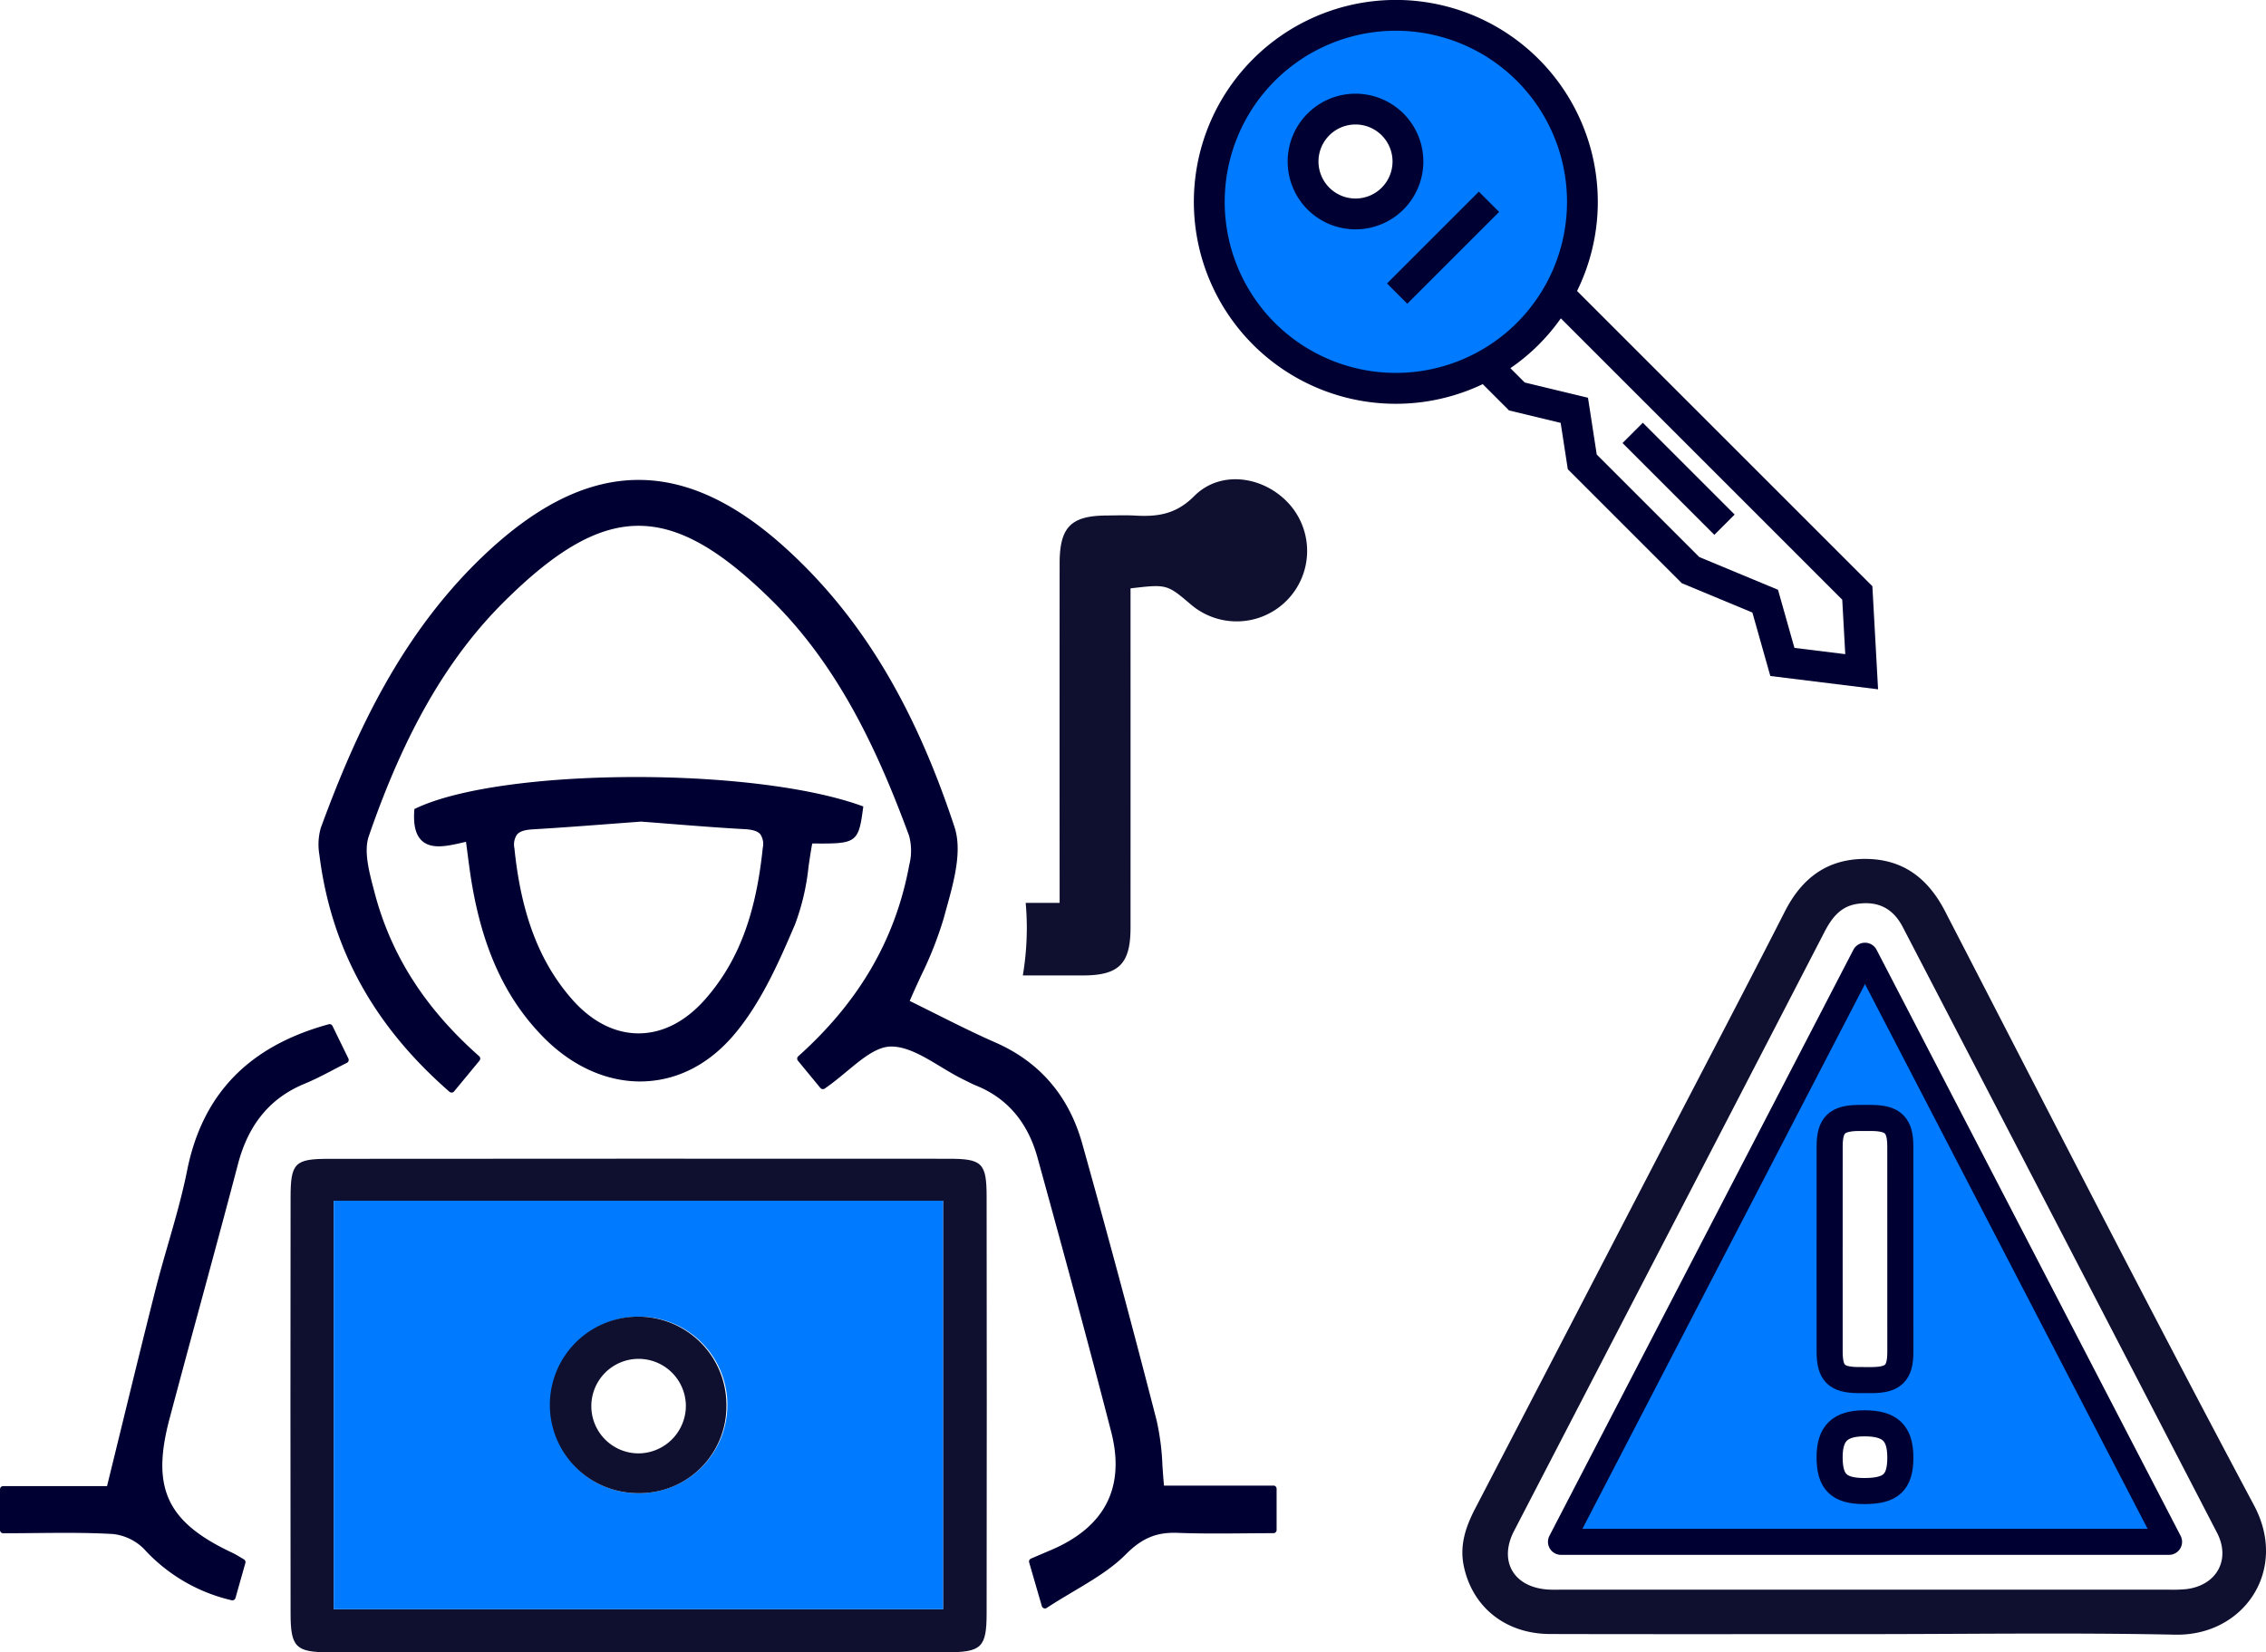
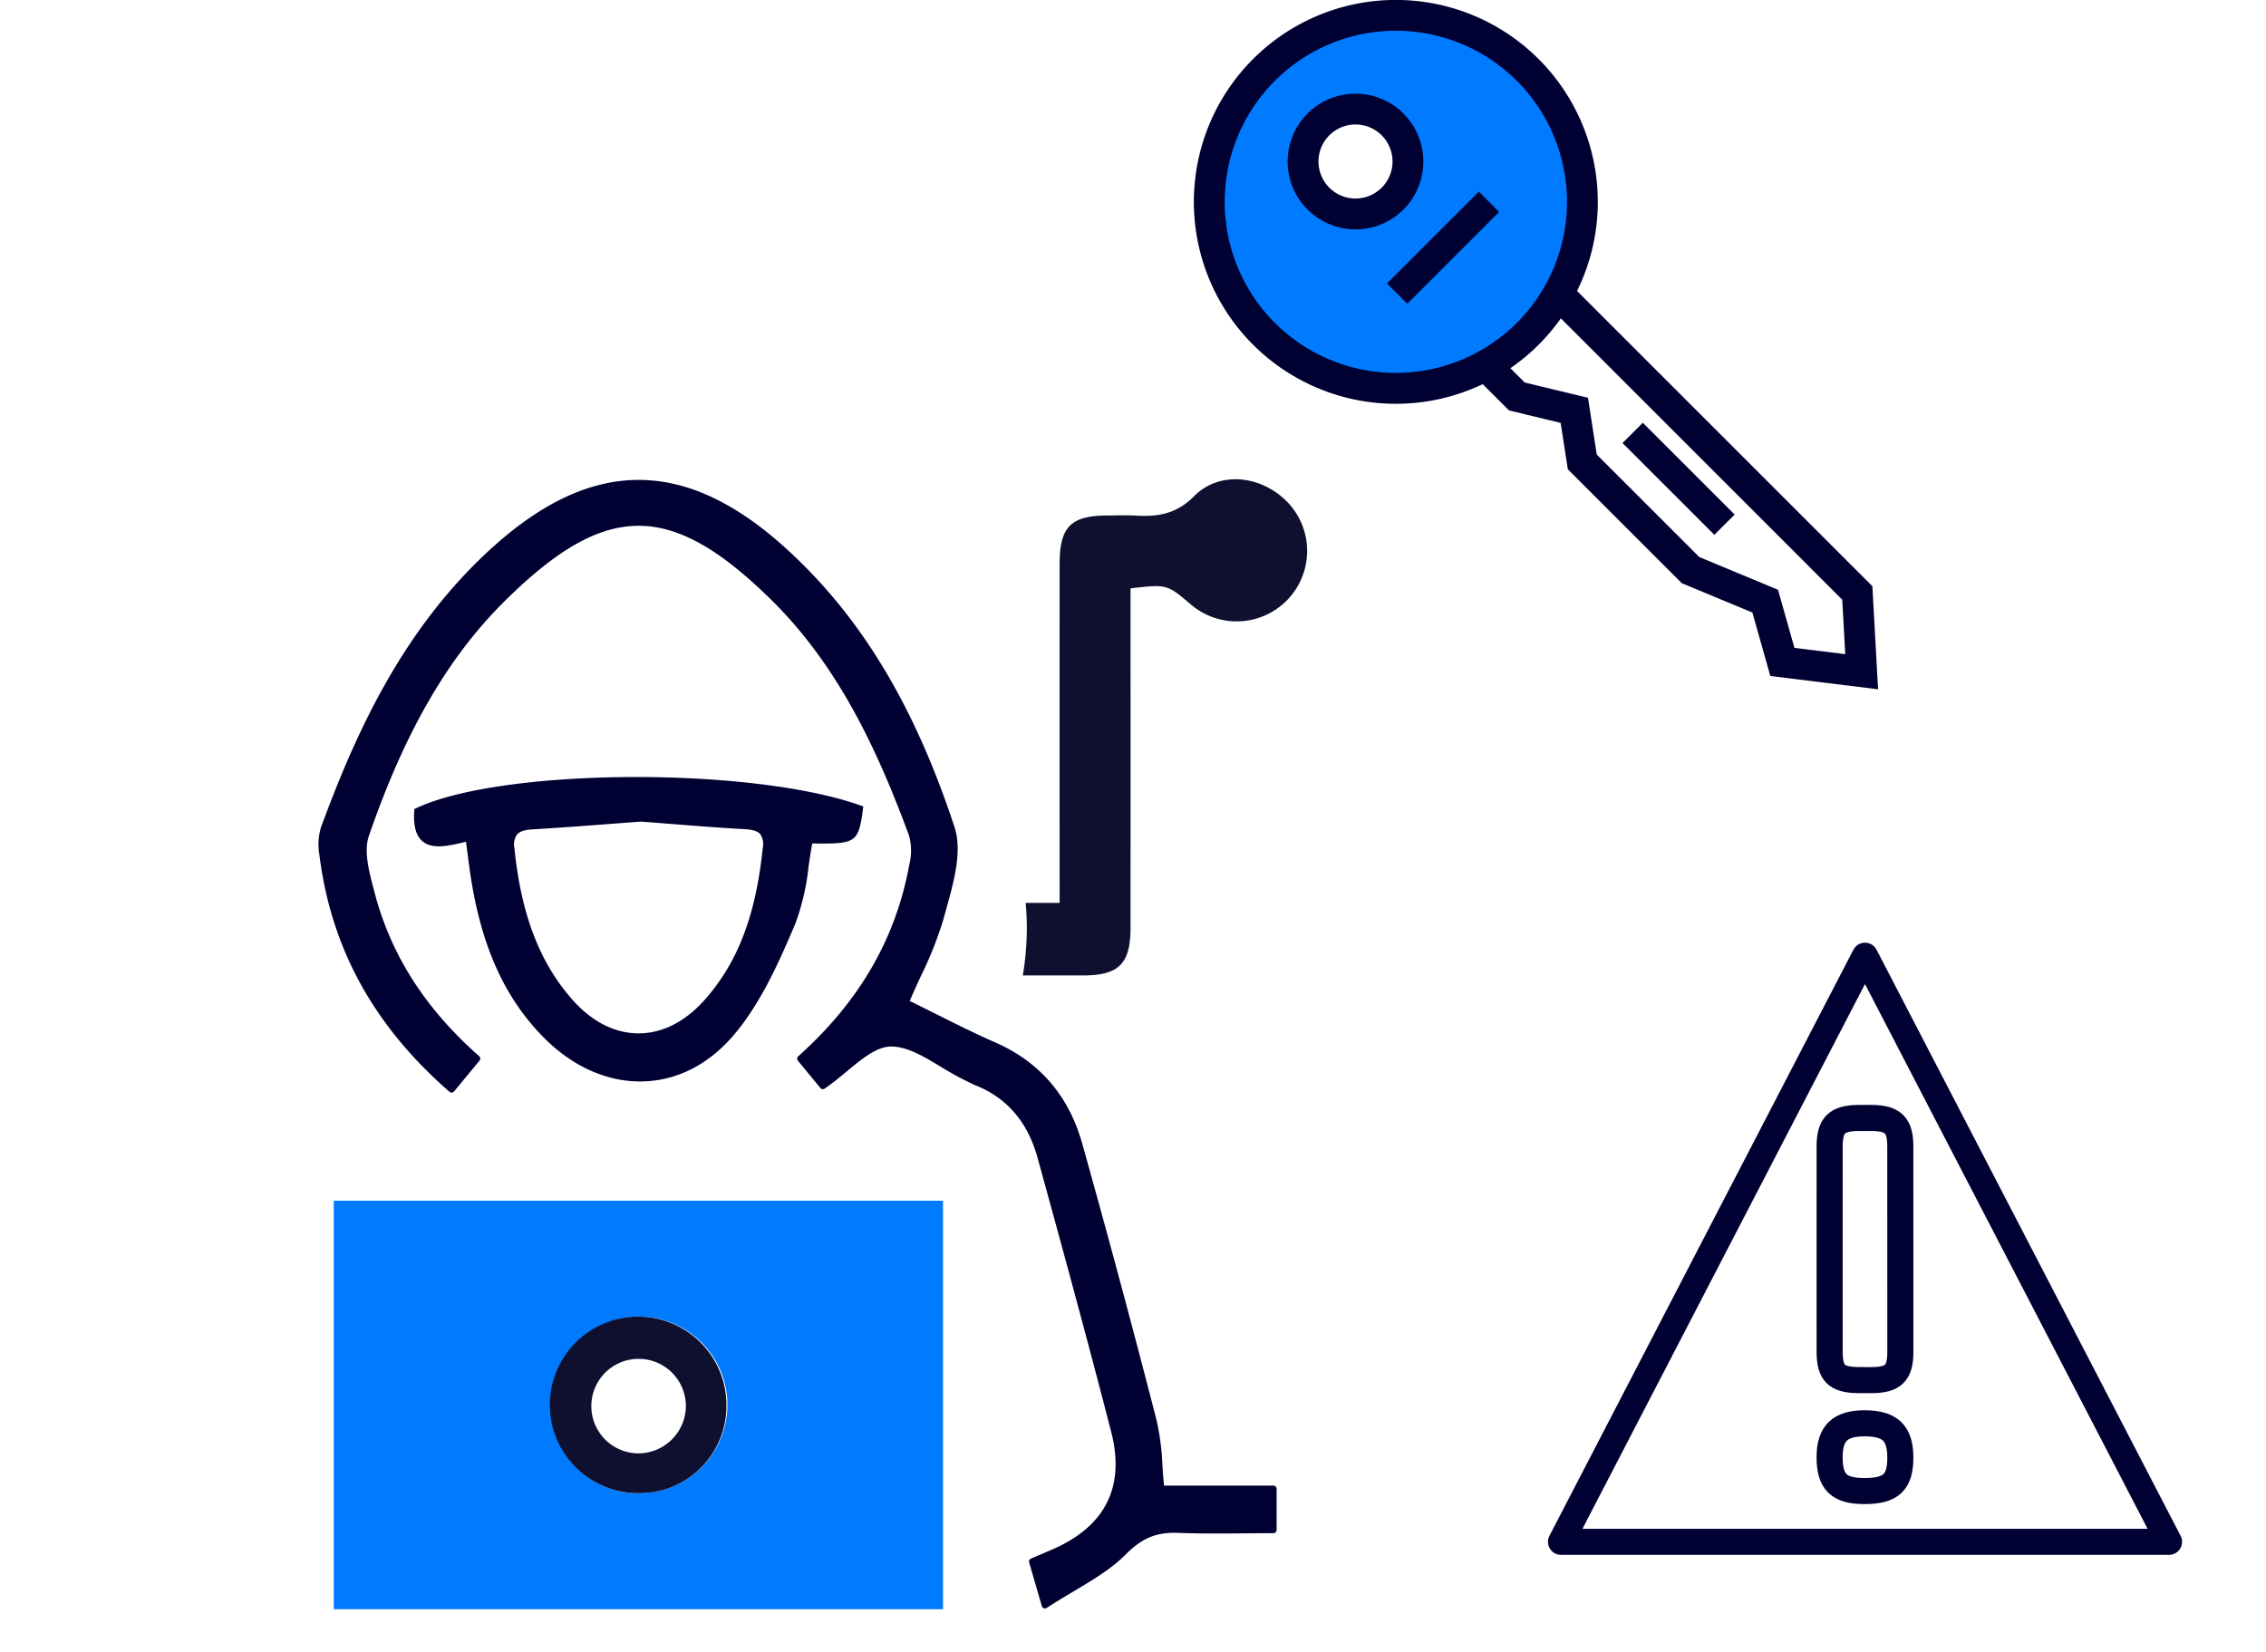
<svg xmlns="http://www.w3.org/2000/svg" id="Group_1121" data-name="Group 1121" width="434.534" height="316.939" viewBox="0 0 434.534 316.939">
  <defs>
    <clipPath id="clip-path">
      <rect id="Rectangle_835" data-name="Rectangle 835" width="434.534" height="316.939" fill="none" />
    </clipPath>
  </defs>
  <g id="Group_1120" data-name="Group 1120" clip-path="url(#clip-path)">
-     <path id="Path_1381" data-name="Path 1381" d="M335.306,300.489c-20.028,0-40.056.034-60.085-.018-8.533-.022-14.9-5.139-16.551-13.036-.833-3.985.373-7.536,2.173-11q18.284-35.193,36.541-70.4c7.64-14.722,15.345-29.412,22.878-44.189,3.282-6.437,8.2-10.088,15.5-10.043,7.18.046,11.949,3.748,15.2,10.041,19.653,38.047,39.128,76.191,59.265,113.98,6.615,12.411-1.975,25.041-15.137,24.772-19.919-.407-39.852-.106-59.781-.106m.107-8.522q29.284,0,58.566,0a26.13,26.13,0,0,0,3.313-.116c5.772-.74,8.481-5.662,5.82-10.8q-30.088-58.105-60.257-116.168c-1.893-3.643-4.786-5.034-8.719-4.46-3.262.478-4.935,2.74-6.333,5.447q-17.581,34.018-35.224,68-12.141,23.423-24.278,46.849c-2.977,5.766-.084,10.755,6.433,11.215.9.063,1.81.031,2.716.031h57.962" transform="translate(22.028 12.941)" fill="#0f102f" />
-     <path id="Path_1382" data-name="Path 1382" d="M392.428,281.33h-116.6l58.293-112.415L392.428,281.33m-65.088-56.315c0,6.628-.012,13.254.005,19.881.011,4.079,1.308,5.361,5.393,5.409q1.356.016,2.711.008c4.1-.034,5.449-1.331,5.453-5.362q.021-19.728-.006-39.459c-.005-4.064-1.354-5.4-5.393-5.464q-1.356-.021-2.711,0c-4.076.059-5.434,1.386-5.446,5.41-.018,6.526,0,13.052-.007,19.578m6.594,46.576c5.152.018,6.959-1.641,6.967-6.4.01-4.718-1.961-6.6-6.9-6.593-4.694.009-6.666,1.938-6.663,6.521,0,4.714,1.773,6.452,6.594,6.469" transform="translate(23.513 14.4)" fill="#007aff" />
    <path id="Path_1383" data-name="Path 1383" d="M392.428,281.33h-116.6l58.293-112.415Zm-65.088-56.315c0,6.628-.012,13.254.005,19.881.011,4.079,1.308,5.361,5.393,5.409q1.356.016,2.711.008c4.1-.034,5.449-1.331,5.453-5.362q.021-19.728-.006-39.459c-.005-4.064-1.354-5.4-5.393-5.464q-1.356-.021-2.711,0c-4.076.059-5.434,1.386-5.446,5.41C327.329,211.964,327.343,218.49,327.341,225.016Zm6.594,46.576c5.152.018,6.959-1.641,6.967-6.4.01-4.718-1.961-6.6-6.9-6.593-4.694.009-6.666,1.938-6.663,6.521C327.343,269.837,329.114,271.574,333.935,271.591Z" transform="translate(23.513 14.4)" fill="none" stroke="#000032" stroke-linejoin="round" stroke-width="5" />
    <path id="Path_1384" data-name="Path 1384" d="M231.8,89.43c-4.872-5.382-13.175-6.553-18.2-1.5-3.478,3.5-7.015,3.983-11.28,3.741-1.832-.1-3.675-.029-5.511-.017-6.862.044-9.012,2.215-9.018,9.216q-.021,30.309,0,60.618c0,1.5,0,3,0,4.464h-6.508c.133,1.565.217,3.143.217,4.74a55.527,55.527,0,0,1-.767,9.181q5.828,0,11.571,0c6.864-.014,9.081-2.243,9.084-9.166q.008-30.308,0-60.618c0-1.507,0-3.015,0-4.459,6.987-.812,6.987-.812,11.644,3.155A13.513,13.513,0,0,0,231.8,89.43" transform="translate(15.406 7.221)" fill="#0f102f" />
-     <path id="Path_1385" data-name="Path 1385" d="M118.129,299.474q-29.736,0-59.472-.013c-6.3-.011-7.3-1-7.309-7.4q-.054-39.923,0-79.847c.008-6.576.8-7.394,7.23-7.4q59.473-.05,118.944-.015c6.481,0,7.294.813,7.3,7.335q.054,39.924,0,79.847c-.009,6.587-.969,7.476-7.78,7.485q-29.46.036-58.92.01m-58.5-8.272H176.465v-78.36H59.624Z" transform="translate(4.375 17.457)" fill="#0f102f" />
    <path id="Path_1386" data-name="Path 1386" d="M239.392,277.713h-20.98c-.125-1.3-.211-2.574-.3-3.821a47.559,47.559,0,0,0-1.109-8.661c-4.574-17.786-9.377-35.657-14.272-53.119-2.56-9.133-8.153-15.654-16.623-19.375-3.9-1.711-7.644-3.589-11.611-5.575q-2.4-1.2-4.846-2.409c.7-1.639,1.43-3.221,2.136-4.756a71.21,71.21,0,0,0,4.394-11.131c.169-.637.349-1.285.532-1.944,1.423-5.131,3.034-10.949,1.525-15.528-7.717-23.41-17.97-40.374-32.263-53.387-19.377-17.639-37.425-17.584-56.8.175-17.043,15.618-25.963,35.723-32.442,53.33a11.563,11.563,0,0,0-.289,5.184c2.241,17.93,10.4,32.807,24.952,45.483a.618.618,0,0,0,.882-.073l4.873-5.9a.617.617,0,0,0-.067-.856c-10.357-9.142-16.915-19.4-20.05-31.375l-.163-.619c-.907-3.438-1.935-7.336-.944-10.215,6.879-19.977,15.171-34.313,26.093-45.117,19.4-19.192,31.853-19.2,51.235-.048,13.332,13.176,20.76,30.177,26.267,45.07a10.944,10.944,0,0,1,.05,5.574c-2.613,14.235-9.578,26.254-21.294,36.746a.617.617,0,0,0-.065.853l4.306,5.227a.617.617,0,0,0,.823.119c1.448-.98,2.847-2.141,4.2-3.263,2.915-2.421,5.669-4.707,8.386-4.8,3.1-.088,6.413,1.9,9.625,3.843,1.447.874,2.942,1.775,4.421,2.494l.7.346c.6.3,1.2.6,1.817.85,5.883,2.4,9.807,7.033,11.663,13.761,4.325,15.684,9.384,34.193,14.123,52.569,2.748,10.653-1.145,18.3-11.569,22.724l-3.8,1.624a.618.618,0,0,0-.352.74l2.43,8.378a.614.614,0,0,0,.379.407.646.646,0,0,0,.215.038.615.615,0,0,0,.339-.1c1.76-1.151,3.5-2.188,5.186-3.19,3.706-2.205,7.206-4.289,9.981-7.079,3.112-3.131,5.924-4.3,10.023-4.127,4.332.166,8.7.127,12.929.091,1.8-.015,3.583-.031,5.351-.031a.616.616,0,0,0,.618-.617v-7.9a.617.617,0,0,0-.618-.618" transform="translate(4.799 7.231)" fill="#000032" />
    <path id="Path_1387" data-name="Path 1387" d="M149.524,150.077c8.333.075,8.859-.042,9.722-6.609l.065-.495-.471-.168c-21.078-7.522-68.9-7.236-85.286.512l-.329.155-.024.362c-.189,2.853.327,4.754,1.576,5.813,1.91,1.619,4.967.9,8.2.14l.149-.035.175,1.341c.17,1.307.323,2.485.485,3.665,1.957,14.32,6.47,24.647,14.207,32.5,5.393,5.476,11.941,8.464,18.511,8.464q.332,0,.666-.011c6.43-.2,12.335-3.182,17.073-8.628,5.464-6.277,9.071-14.7,11.968-21.463a44.459,44.459,0,0,0,2.595-11.074c.216-1.475.438-3,.714-4.471m-9.484.81c-1.32,12.865-4.7,21.8-10.958,28.975-3.783,4.338-8.225,6.633-12.846,6.637h-.014c-4.6,0-9.033-2.276-12.8-6.583-6.233-7.119-9.732-16.318-11.013-28.95a3.4,3.4,0,0,1,.5-2.6c.51-.6,1.452-.908,3.055-1,4.975-.291,10.011-.673,14.883-1.044q2.929-.221,5.844-.438,2.868.215,5.711.444c4.628.366,9.412.744,14.107,1,1.608.086,2.551.387,3.054.975a3.391,3.391,0,0,1,.484,2.589" transform="translate(6.237 11.707)" fill="#000032" />
-     <path id="Path_1388" data-name="Path 1388" d="M63.757,181.353a.618.618,0,0,0-.717-.325c-15.344,4.2-24.229,13.387-27.162,28.071-.944,4.722-2.307,9.456-3.626,14.033-.827,2.872-1.682,5.84-2.429,8.786-2.19,8.649-4.289,17.23-6.51,26.315q-1.366,5.59-2.786,11.377H.618a.617.617,0,0,0-.618.617v7.813a.618.618,0,0,0,.618.617c2.024,0,4.027-.02,6.016-.039,5.157-.048,10.029-.1,14.964.18a9.89,9.89,0,0,1,6,2.852,32.689,32.689,0,0,0,16.819,9.856.6.6,0,0,0,.144.017.617.617,0,0,0,.594-.45l1.9-6.714a.619.619,0,0,0-.287-.7c-.294-.169-.556-.328-.8-.473a14.821,14.821,0,0,0-1.35-.753c-12.6-5.886-15.66-12.378-12.112-25.727q2.87-10.793,5.809-21.568c2.423-8.939,4.928-18.183,7.322-27.293,2.014-7.664,6.2-12.707,12.8-15.419,1.848-.761,3.6-1.678,5.461-2.648.854-.447,1.727-.9,2.632-1.354a.619.619,0,0,0,.278-.825Z" transform="translate(0 15.43)" fill="#000032" />
    <path id="Path_1389" data-name="Path 1389" d="M58.972,212.209H175.813v78.36H58.972Zm58.412,56.1a16.929,16.929,0,1,0-16.779-16.666,16.71,16.71,0,0,0,16.779,16.666" transform="translate(5.027 18.09)" fill="#007aff" />
    <path id="Path_1390" data-name="Path 1390" d="M114.114,266.56A16.929,16.929,0,1,1,131,249.443a16.681,16.681,0,0,1-16.891,17.117m9.118-16.753a9.065,9.065,0,1,0-9.061,9.122,9.141,9.141,0,0,0,9.061-9.122" transform="translate(8.298 19.837)" fill="#0f102f" />
    <path id="Path_1391" data-name="Path 1391" d="M275.209,14.954a35.187,35.187,0,1,0,0,49.762,35.187,35.187,0,0,0,0-49.762M232.765,39.416a12.419,12.419,0,1,1,17.563,0,12.418,12.418,0,0,1-17.563,0" transform="translate(18.34 0.396)" fill="#007aff" />
    <path id="Path_1392" data-name="Path 1392" d="M286.7,78.607l17.61,17.61,3.89-3.89c-5.944-5.945-11.74-11.74-17.61-17.61l-3.89,3.89" transform="translate(24.44 6.369)" fill="#000032" />
    <path id="Path_1393" data-name="Path 1393" d="M245.081,51.482l3.89,3.89c5.946-5.946,11.751-11.75,17.61-17.61-1.376-1.377-2.593-2.593-3.89-3.89Z" transform="translate(20.893 2.888)" fill="#000032" />
    <path id="Path_1394" data-name="Path 1394" d="M341.066,112.439,284.438,55.812a38.731,38.731,0,1,0-18.09,17.869l5.043,5.043,9.9,2.388L282.662,90l21.861,21.861,13.534,5.627,3.441,12.172,20.661,2.551ZM226.48,61.925a32.821,32.821,0,1,1,46.416,0,32.859,32.859,0,0,1-46.416,0m99.641,62.343-3.152-11.147-15.093-6.275L288.211,87.181l-1.679-10.89L274.4,73.366l-2.749-2.749a38.224,38.224,0,0,0,9.675-9.559l53.964,53.965.578,10.448Z" transform="translate(17.985 0)" fill="#000032" />
    <path id="Path_1395" data-name="Path 1395" d="M249.739,20.369a13.01,13.01,0,1,0,0,18.4,13.025,13.025,0,0,0,0-18.4M235.521,34.587a7.1,7.1,0,1,1,10.036,0,7.1,7.1,0,0,1-10.036,0" transform="translate(19.397 1.412)" fill="#000032" />
  </g>
</svg>